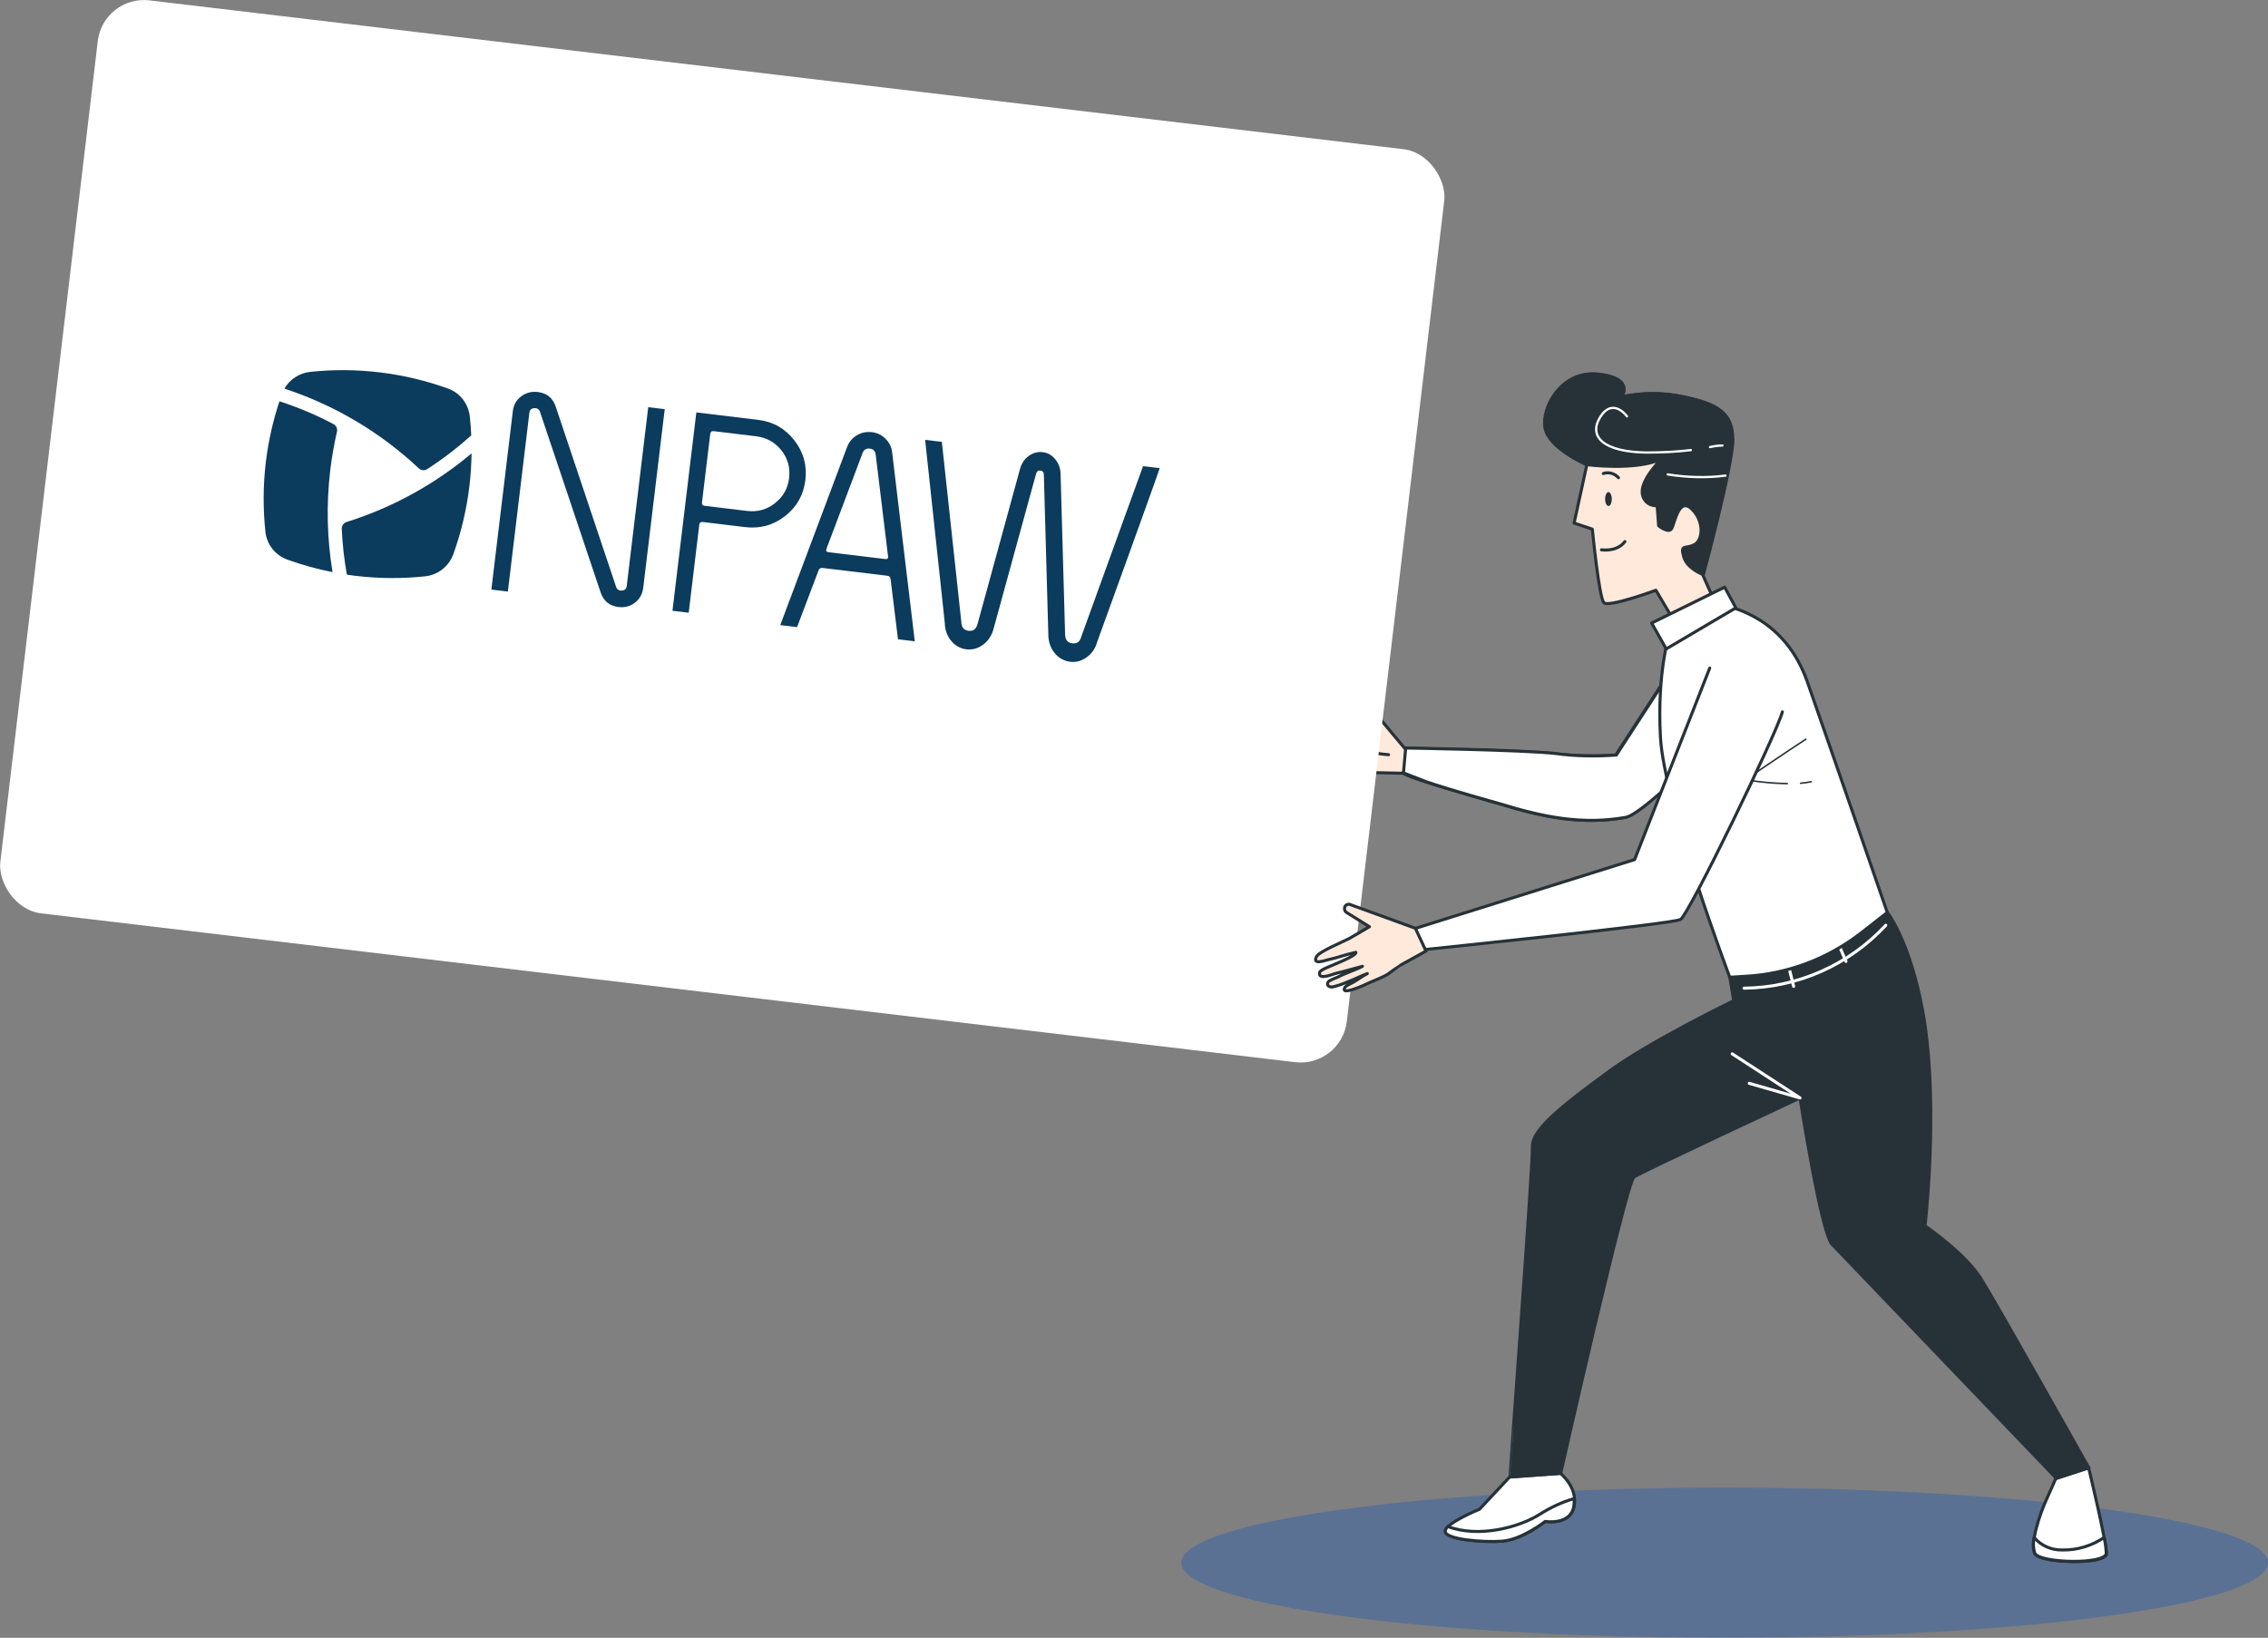
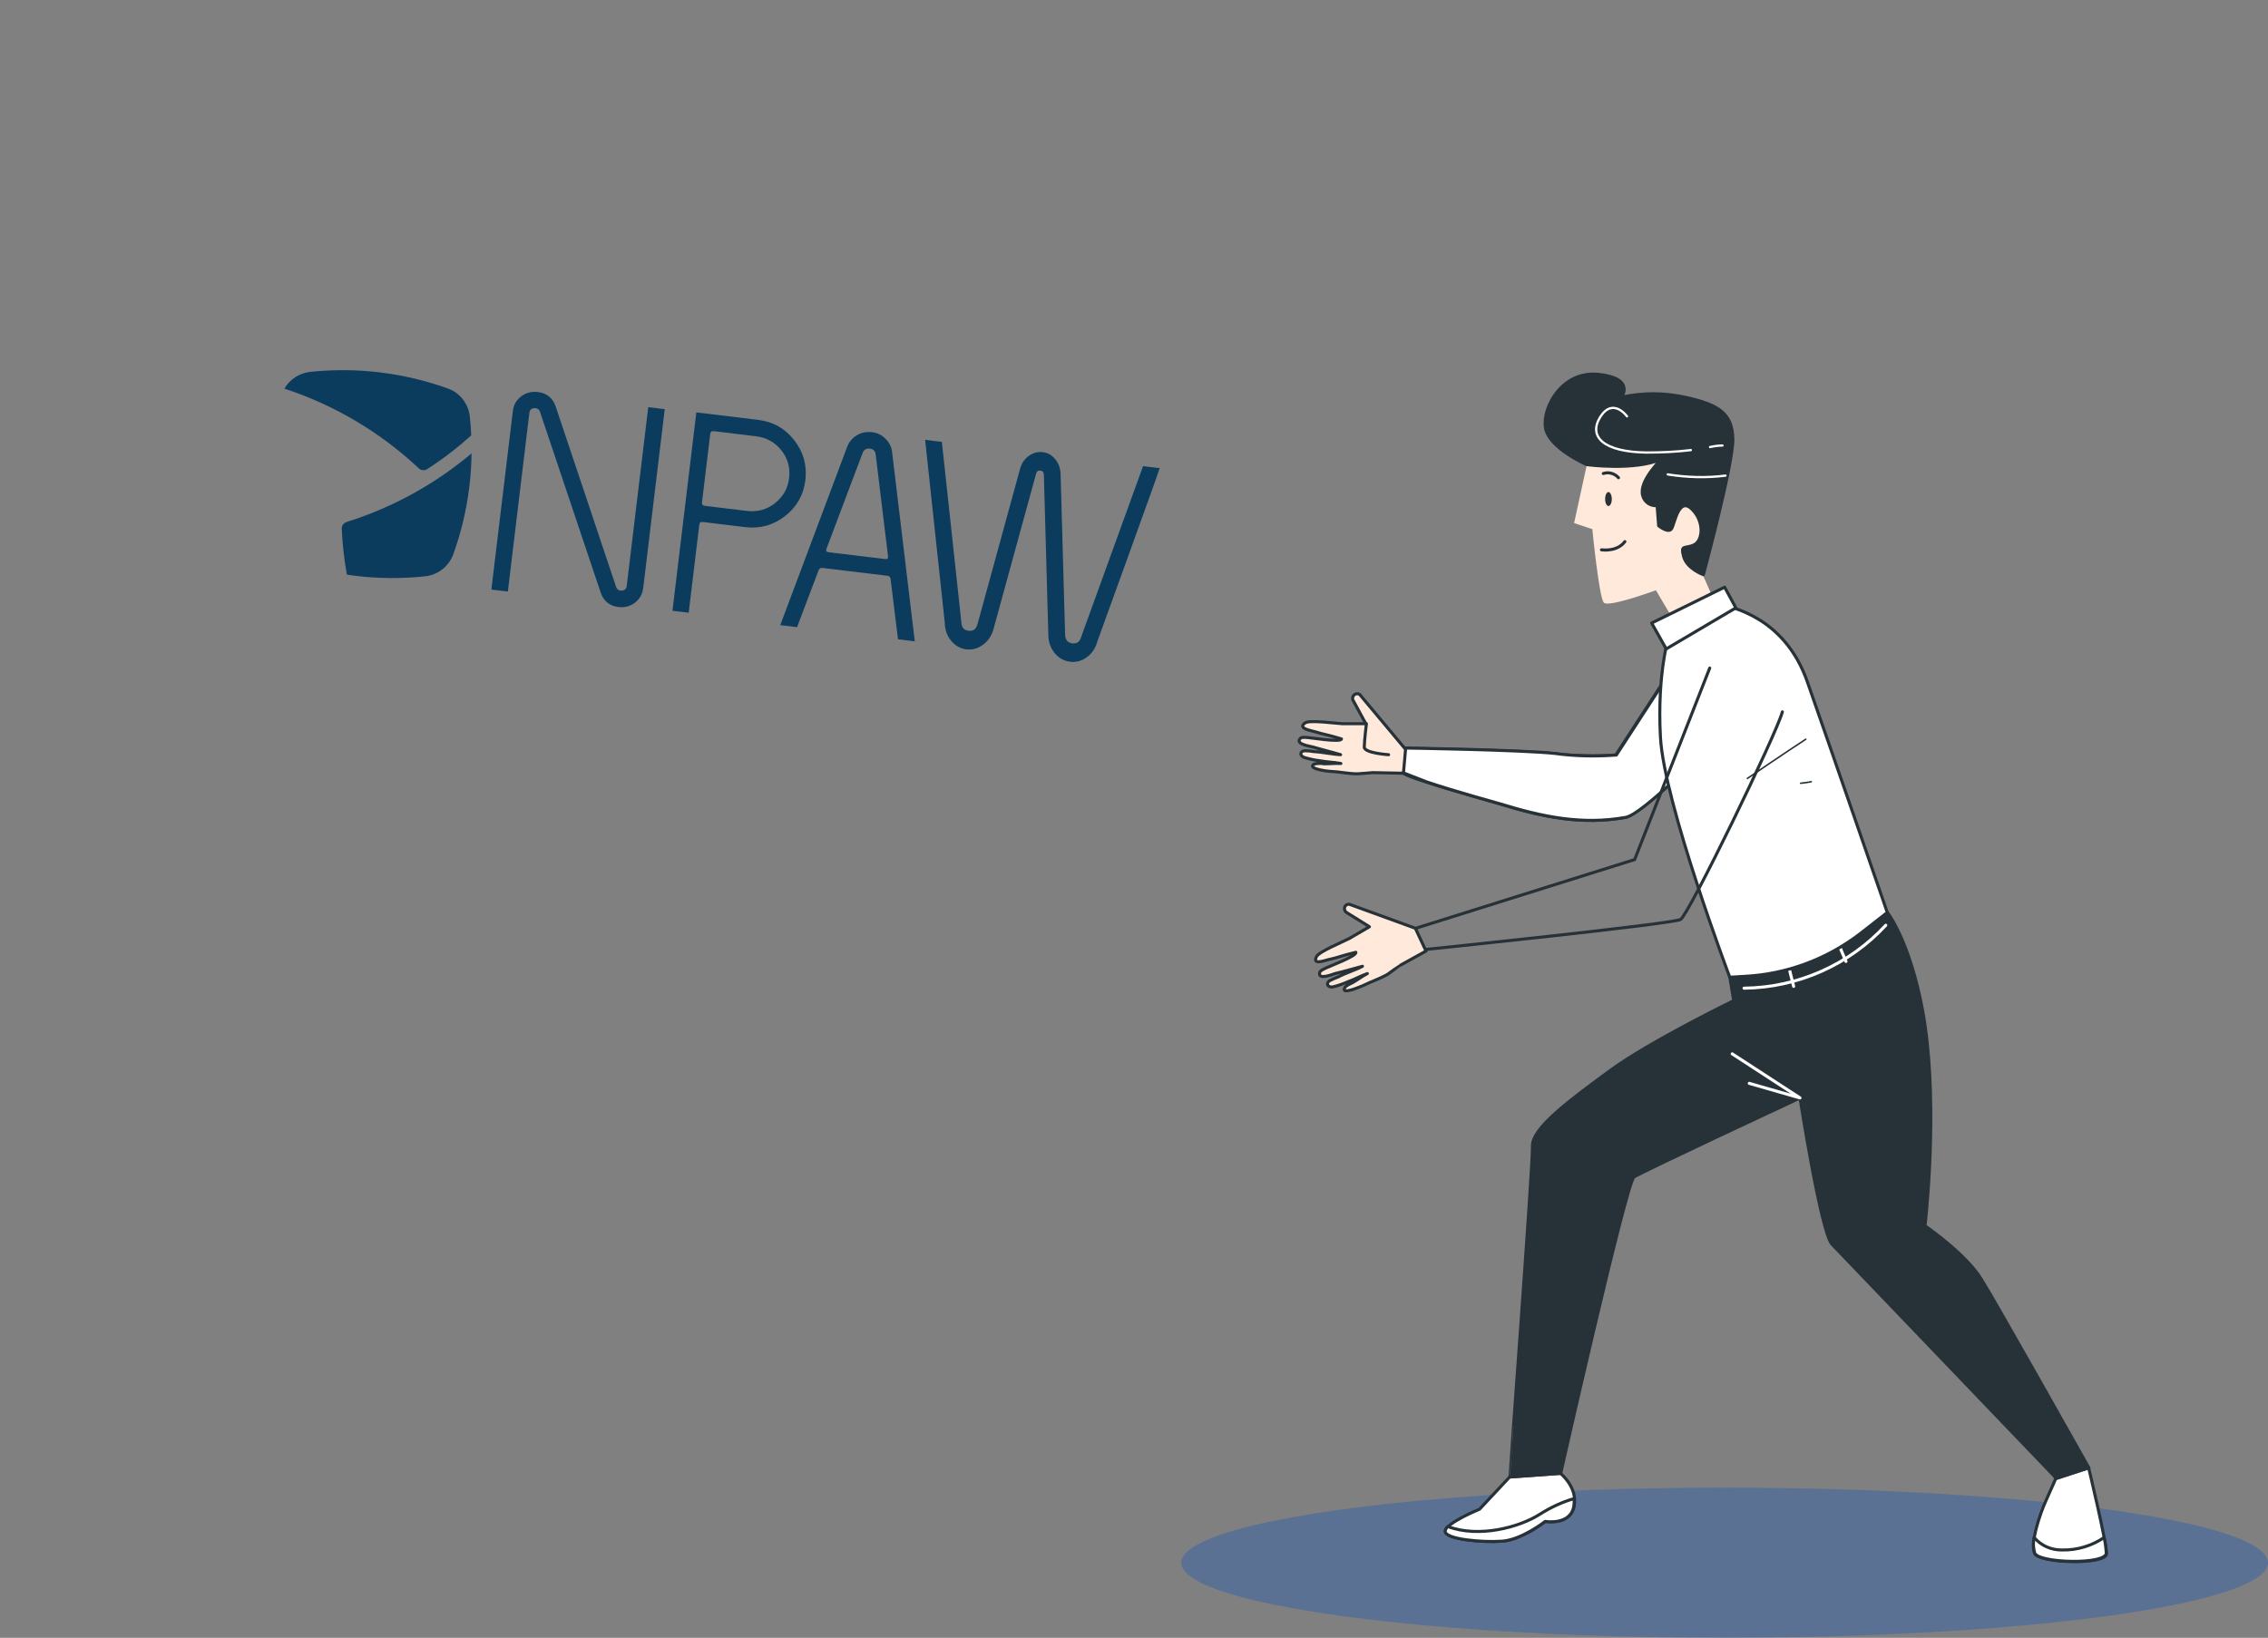
<svg xmlns="http://www.w3.org/2000/svg" viewBox="0 0 828.1 598.16">
  <rect x="0" y="0" width="828.1" height="598.16" fill="#808080" stroke="none" />
  <defs>
    <style>
      .cls-1 {
        fill: #205bb2;
        opacity: .5;
      }

      .cls-1, .cls-2, .cls-3, .cls-4, .cls-5 {
        stroke-width: 0px;
      }

      .cls-1, .cls-6 {
        isolation: isolate;
      }

      .cls-7, .cls-8, .cls-9, .cls-10 {
        fill: none;
      }

      .cls-7, .cls-8, .cls-9, .cls-10, .cls-11, .cls-12, .cls-13 {
        stroke-linecap: round;
        stroke-linejoin: round;
      }

      .cls-7, .cls-9, .cls-11, .cls-12, .cls-13 {
        stroke-width: 1.11px;
      }

      .cls-7, .cls-10 {
        stroke: #fff;
      }

      .cls-8 {
        stroke-width: .56px;
      }

      .cls-8, .cls-9, .cls-11, .cls-12, .cls-13 {
        stroke: #263238;
      }

      .cls-10 {
        stroke-width: .83px;
      }

      .cls-2, .cls-12 {
        fill: #263238;
      }

      .cls-11, .cls-3 {
        fill: #fee9db;
      }

      .cls-14, .cls-13, .cls-5 {
        fill: #fff;
      }

      .cls-4 {
        fill: #0b3b5d;
      }

      .cls-15 {
        mix-blend-mode: multiply;
        opacity: .77;
      }
    </style>
  </defs>
  <g class="cls-6">
    <g id="Layer_1" data-name="Layer 1">
      <g>
        <g id="freepik--Ground--inject-9" class="cls-15">
          <ellipse class="cls-1" cx="629.7" cy="570.73" rx="198.4" ry="27.42" />
        </g>
        <path class="cls-11" d="M474.7,269.74c.44-.56,1.44-.44,2-.44,1.44,0,12.99,2,13.1.56-4.66-1.44-6.66-1.67-9.44-2.55-1.22-.44-6.99-1.22-3.77-3.33,1.67-1.11,11.21.22,13.55.33h8.55s-4.77-8.77-4.77-8.77c-.22-.89.22-1.78,1.11-2.11.56-.11,1-.11,1.44.22l16.43,19.65s42.97.67,54.74,2c7.44.78,14.88,1,22.32.44l21.87-33.64,10.55,31.86s-22.87,23.43-28.98,24.54c-15.99,2.89-30.53-.22-45.74-4.89-2.78-.89-35.53-9.88-35.42-11.44v.22l-10.99-.22s-5.22.44-5.66.44c-3.22,0-6.66-.78-9.77-.89-1,0-8.88-1-6-2.66,1.22-.33,2.44-.33,3.66-.11,2.33,0,3.66-.22,6.11-.11-2.89-.56-4.77-.44-7.66-1-2-.22-3.89-.67-5.77-1.22-1.67-.67-1.55-2.22.11-2.44,1.22,0,2.33.11,3.55.33,2.78.11,6.88,1,9.66,1.11-3.33-1-6.66-1.78-9.99-2.78-1.11-.33-6.66-1-4.77-3.11Z" />
        <path class="cls-9" d="M498.91,264.3s-.78,6.33-.78,8.55,8.88,2.78,8.88,2.78" />
        <path class="cls-5" d="M590.17,275.74l21.87-33.64,10.55,31.86s-22.87,23.43-28.98,24.54c-15.99,2.89-30.53-.22-45.74-4.89-1.89-.56-17.32-4.77-27.09-8.1l-7.99-3.11c-.22-.11-.33-.22-.33-.33l.78-8.88s42.97.67,54.74,2c7.22,1,14.66,1.11,22.21.56Z" />
        <path class="cls-9" d="M590.17,275.74l21.87-33.64,10.55,31.86s-22.87,23.43-28.98,24.54c-15.99,2.89-30.53-.22-45.74-4.89-1.89-.56-17.32-4.77-27.09-8.1l-7.99-3.11c-.22-.11-.33-.22-.33-.33l.78-8.88s42.97.67,54.74,2c7.22,1,14.66,1.11,22.21.56Z" />
        <path class="cls-3" d="M579.4,169.71l-4.66,21.32,6.66,2.22s2.44,25.09,4.22,26.87c1.78,1.78,18.99-4.55,18.99-4.55l7.88,13.32,14.54-6.99-5.33-11.99s10.88-40.19,10.77-49.63c-.11-9.44-5.22-12.66-17.54-15.32-7.66-1.67-15.43-1.67-23.09,0,0,0,5.11-6.88-8.33-8.33-13.43-1.44-20.65,12.1-19.43,19.54,1.33,7.55,15.32,13.55,15.32,13.55Z" />
-         <path class="cls-9" d="M579.4,169.71l-4.66,21.32,6.66,2.22s2.44,25.09,4.22,26.87c1.78,1.78,18.99-4.55,18.99-4.55l7.88,13.32,14.54-6.99-5.33-11.99s10.88-40.19,10.77-49.63c-.11-9.44-5.22-12.66-17.54-15.32-7.66-1.67-15.43-1.67-23.09,0,0,0,5.11-6.88-8.33-8.33-13.43-1.44-20.65,12.1-19.43,19.54,1.33,7.55,15.32,13.55,15.32,13.55Z" />
        <path class="cls-12" d="M632.69,160.38c-.11-9.44-5.22-12.66-17.54-15.32-7.66-1.67-15.43-1.67-23.09,0,0,0,5.11-6.88-8.33-8.33-13.43-1.44-20.65,12.1-19.43,19.54,1.22,7.44,15.1,13.43,15.1,13.43,0,0,17.54,2.33,27.2-2,0,0-7.33,7.11-6.99,12.21.11,2.78,2.44,4.89,5.11,4.77h.33s.56,7.33.56,7.33c0,0,3.66,3,4.77,1,1.11-1.89,2.55-11.66,7.33-7.11,4.77,4.66,4,11.66.78,13.1-3.22,1.55-5-.33-3.77,4.22,1.22,4.55,7.22,6.66,7.22,6.66,0,0,10.88-40.19,10.77-49.52Z" />
        <path class="cls-10" d="M624.37,163.27c1.55-.33,3-.56,4.55-.56" />
        <path class="cls-10" d="M594.06,152.06s-5.11-7.11-9.77.22c-4.55,7.33,1.44,12.77,16.76,12.99,5.44,0,10.88-.22,16.32-.89" />
        <path class="cls-10" d="M608.93,173.26c6.99,1.11,14.1,1.33,21.09.44" />
        <path class="cls-13" d="M551.2,539.42l-1.33,1.44-9.66,10.33s-12.32,5-12.43,7.99c-.11,3,13.77,4.22,20.87,3.66,7.11-.56,15.65-7.22,15.65-7.22,0,0,8.99,1.55,10.44-5.44,1.44-6.99-5-12.1-5-12.1l-18.54,1.33Z" />
        <path class="cls-13" d="M564.19,555.63s-8.44,6.66-15.65,7.22c-7.11.56-21.09-.67-20.87-3.66.11-.67.44-1.22,1-1.67,11.21,4.22,26.09.33,33.64-4.55,3.89-2.44,8.1-4.44,12.43-5.66.11,1,0,1.89-.11,2.89-1.33,6.99-10.44,5.44-10.44,5.44Z" />
        <path class="cls-13" d="M762.59,535.98s6.55,27.2,6.55,31.42-24.43,3.55-26.2,0c-1.78-3.55,1.78-14.32,4.22-19.65,2.44-5.33,3.44-7.77,3.44-7.77l11.99-4Z" />
        <path class="cls-13" d="M742.94,567.29c-.56-1.89-.67-3.89-.22-5.77,2.55,3,6.33,4.66,10.33,4.55,5.44.11,10.77-1.55,15.21-4.55.44,1.89.67,3.77.78,5.66.11,4.33-24.31,3.77-26.09.11Z" />
        <path class="cls-12" d="M559.53,418.63c-.22-6.66,13.55-16.76,28.2-27.53,14.66-10.77,45.3-25.65,45.3-25.65l-1.44-8.55,57.62-23.54s8.1,10.33,12.77,35.64c5.55,30.2,1.89,69.72.89,78.72,1.33.89,14.99,10.44,20.54,19.43,5.88,9.44,39.3,68.95,39.3,68.95l-11.99,3.89-.56-.78s-77.27-80.6-81.27-84.82c-4-4.22-11.66-53.4-11.66-53.4,0,0-57.84,26.98-60.62,28.87s-26.76,108.25-26.76,108.25l-18.54,1.33c-.11,0,8.44-114.25,8.22-120.8Z" />
        <polyline class="cls-7" points="632.47 384.88 657.23 400.98 638.69 395.65" />
        <path class="cls-7" d="M636.8,360.9c19.65-.22,38.41-8.55,51.74-22.98" />
        <line class="cls-7" x1="653.23" y1="353.57" x2="654.9" y2="360.23" />
        <line class="cls-7" x1="671.44" y1="345.13" x2="674" y2="351.12" />
        <path class="cls-5" d="M609.6,231.44s-4.66,13.77-3.33,37.86c1.33,24.09,25.31,87.6,25.31,87.6l5.44-.33c15.43-.78,30.2-6.33,42.41-15.77l9.66-7.55s-21.09-61.18-29.2-84.27c-8.1-23.09-26.87-27.2-32.42-28.42-5.44-1.22-17.99,7.55-17.88,10.88Z" />
        <path class="cls-9" d="M609.6,231.44s-4.66,13.77-3.33,37.86c1.33,24.09,25.31,87.6,25.31,87.6l5.44-.33c15.43-.78,30.2-6.33,42.41-15.77l9.66-7.55s-21.09-61.18-29.2-84.27c-8.1-23.09-26.87-27.2-32.42-28.42-5.44-1.22-17.99,7.55-17.88,10.88Z" />
        <path class="cls-8" d="M638.02,284.29s14.32-9.77,21.32-14.32" />
        <path class="cls-8" d="M657.45,286.06c1.33-.11,2.55-.33,3.89-.56" />
-         <path class="cls-8" d="M634.25,284.18c6,1.22,12.1,1.89,18.32,2" />
        <polygon class="cls-13" points="629.7 214.45 603.05 227.55 608.38 236.99 633.8 222 629.7 214.45" />
-         <path class="cls-5" d="M650.79,259.97c-2.11,7.99-34.2,74.17-37.19,75.83-3,1.67-93.37,10.99-93.37,10.99l-3.66-7.66,80.27-25.2,27.42-69.95" />
        <path class="cls-9" d="M650.79,259.97c-2.11,7.99-34.2,74.17-37.19,75.83-3,1.67-93.37,10.99-93.37,10.99l-3.66-7.66,80.27-25.2,27.42-69.95" />
        <path class="cls-2" d="M588.51,182.25c0,1.44-.56,2.55-1.22,2.55s-1.22-1.11-1.22-2.55c0-1.44.56-2.55,1.22-2.55s1.22,1.22,1.22,2.55Z" />
        <path class="cls-9" d="M584.73,200.8s5.66.89,8.55-3" />
        <path class="cls-9" d="M585.4,172.93c2-.67,4.22,0,5.55,1.55" />
-         <rect class="cls-14" x="16.18" y="26.13" width="495.07" height="335.77" rx="16.98" ry="16.98" transform="translate(502.73 417.78) rotate(-173.23)" />
        <path class="cls-11" d="M520.67,347.35l-3.89-8.33-24.09-8.77c-.89-.11-1.78.56-1.78,1.44,0,.56.11,1,.56,1.44l8.55,5.33-7.44,4.33c-2.11,1.11-10.99,4.77-11.88,6.55-1.78,3.44,3.55,1.22,4.89,1,2.78-.56,4.66-1.44,9.44-2.55.67,1.33-10.33,5.33-11.66,6.11-.56.33-1.44.67-1.55,1.33-.56,2.78,4.55.67,5.66.33,3.33-.78,6.66-1.78,9.99-2.66-2.44,1.33-6.44,2.55-8.88,3.89-1.11.44-2.22.89-3.22,1.44-1.33,1-.56,2.44,1.22,2.22,1.89-.44,3.77-1.11,5.55-1.89,2.78-1,4.33-2,7.11-3-2.11,1.11-3.11,2-5.22,3.22-.78.44-2.55,1.11-3,1.89-1.67,2.89,5.66-.33,6.55-.67,2.89-1.44,6.22-2.55,8.99-4.11.33-.22,4.55-3.33,4.66-3.33l9.44-5.22Z" />
      </g>
      <g>
        <g>
          <path class="cls-4" d="M234.84,214.73c-.27,2.25-1.28,4.04-3.01,5.38s-3.74,1.85-6.01,1.58c-3.29-.4-5.49-2.19-6.54-5.4l-22.12-65.9c-.35-.96-1.05-1.41-2.1-1.33-1.06.07-1.65.66-1.78,1.75l-7.85,65.23-6.02-.72,7.85-65.22c.27-2.25,1.29-4.04,3.06-5.36s3.78-1.84,6.06-1.57c3.31.4,5.49,2.19,6.55,5.4l22.03,65.79c.34.96,1.05,1.41,2.1,1.33s1.64-.62,1.77-1.65l7.86-65.33,6.02.72-7.86,65.33h0v-.03Z" />
          <path class="cls-4" d="M289.99,160.76c-3.36-4.3-7.78-6.78-13.23-7.43l-22.51-2.71-8.72,72.44,5.93.71,3.86-32.11c.09-.78.54-1.12,1.3-1.02l15.42,1.86c5.45.66,10.32-.68,14.61-4.03,4.28-3.34,6.76-7.72,7.41-13.14s-.71-10.27-4.07-14.57M282.98,183.76c-2.98,2.35-6.39,3.3-10.22,2.84l-15.42-1.86c-.78-.09-1.12-.52-1.02-1.3l3-24.95c.09-.77.54-1.12,1.3-1.02l15.42,1.86c3.83.46,6.91,2.18,9.26,5.13,2.34,2.97,3.28,6.35,2.82,10.15-.46,3.8-2.16,6.79-5.15,9.14" />
          <path class="cls-4" d="M325.75,165.21c-.23-1.94-1.04-3.58-2.42-4.96-1.38-1.38-3.04-2.19-4.98-2.42s-3.85.14-5.52,1.16c-1.67,1.02-2.84,2.42-3.53,4.25l-24.41,65.06,6.13.74,7.81-20.62c.23-.76.72-1.09,1.5-1l23.64,2.85c.78.09,1.18.53,1.22,1.33l2.69,21.88,6.13.74-8.27-68.99h0ZM323.23,204.17l-20.72-2.49c-.78-.09-1.02-.51-.74-1.27l13.2-35.02c.47-1.19,1.36-1.71,2.65-1.55s1.93.86,2.11,2.13l4.51,37.15c.1.8-.24,1.15-1.02,1.06" />
          <path class="cls-4" d="M422.95,170.88l.46.06-.12.44c-.42,1.63-21.62,60.16-22.62,62.88-.65,2.41-1.92,4.33-3.78,5.71-1.88,1.41-3.94,1.97-6.14,1.71s-4.15-1.33-5.64-3.13c-1.48-1.8-2.26-3.98-2.33-6.46l-1.64-58.66c-.02-.98-.43-1.46-1.31-1.56-.54-.07-1.22.02-1.55,1.22l-15.52,56.6c-.64,2.41-1.92,4.34-3.79,5.74-1.88,1.41-3.94,1.97-6.14,1.71s-4.06-1.32-5.55-3.12c-1.48-1.8-2.26-3.97-2.31-6.45l-7.13-66.43-.05-.5,6.09.73.04.32,7.08,65.46h0v.02c.07,1.97.92,2.99,2.66,3.2s2.72-.59,3.26-2.48l15.53-56.68c.54-1.97,1.6-3.55,3.14-4.68,1.56-1.14,3.28-1.61,5.14-1.39s3.34,1.09,4.58,2.61c1.23,1.5,1.88,3.3,1.93,5.35l1.65,58.65c.08,1.97.92,2.99,2.67,3.2s2.72-.59,3.26-2.48h0v-.02s22.42-61.91,22.42-61.91l.11-.3,5.58.67h0Z" />
          <path class="cls-4" d="M126.65,209.87c1.04.15,2.06.3,3.11.43,8.64,1.04,17.17,1.06,25.47.18,4.68-.5,8.69-3.65,10.28-8.07,2.83-7.85,4.83-16.14,5.87-24.78.49-4.05.74-8.06.8-12.05-13.31,11.21-28.81,19.78-45.63,25.06-1.08.33-1.81,1.35-1.77,2.48.26,5.67.88,11.27,1.88,16.77" />
        </g>
        <g>
          <path class="cls-4" d="M172.06,159.03c-.1-2.31-.27-4.61-.52-6.88-.5-4.63-3.52-8.64-7.9-10.22-7.9-2.86-16.25-4.88-24.95-5.93s-17.17-1.06-25.47-.18c-3.95.43-7.41,2.74-9.37,6.11,18.64,6.11,35.28,16.17,49.06,29.11.84.78,2.1.92,3.06.29,5.68-3.66,11.05-7.78,16.08-12.3" />
-           <path class="cls-4" d="M121.42,208.96c-2-12.1-2.35-24.67-.81-37.46.57-4.71,1.38-9.31,2.42-13.83.26-1.1-.25-2.24-1.25-2.78-6.27-3.31-12.87-6.1-19.75-8.33-2.34,7.05-4.02,14.44-4.95,22.1-1.05,8.71-1.06,17.3-.16,25.65.51,4.63,3.67,8.52,8.07,10.1,5.29,1.9,10.77,3.43,16.43,4.54" />
        </g>
      </g>
    </g>
  </g>
</svg>